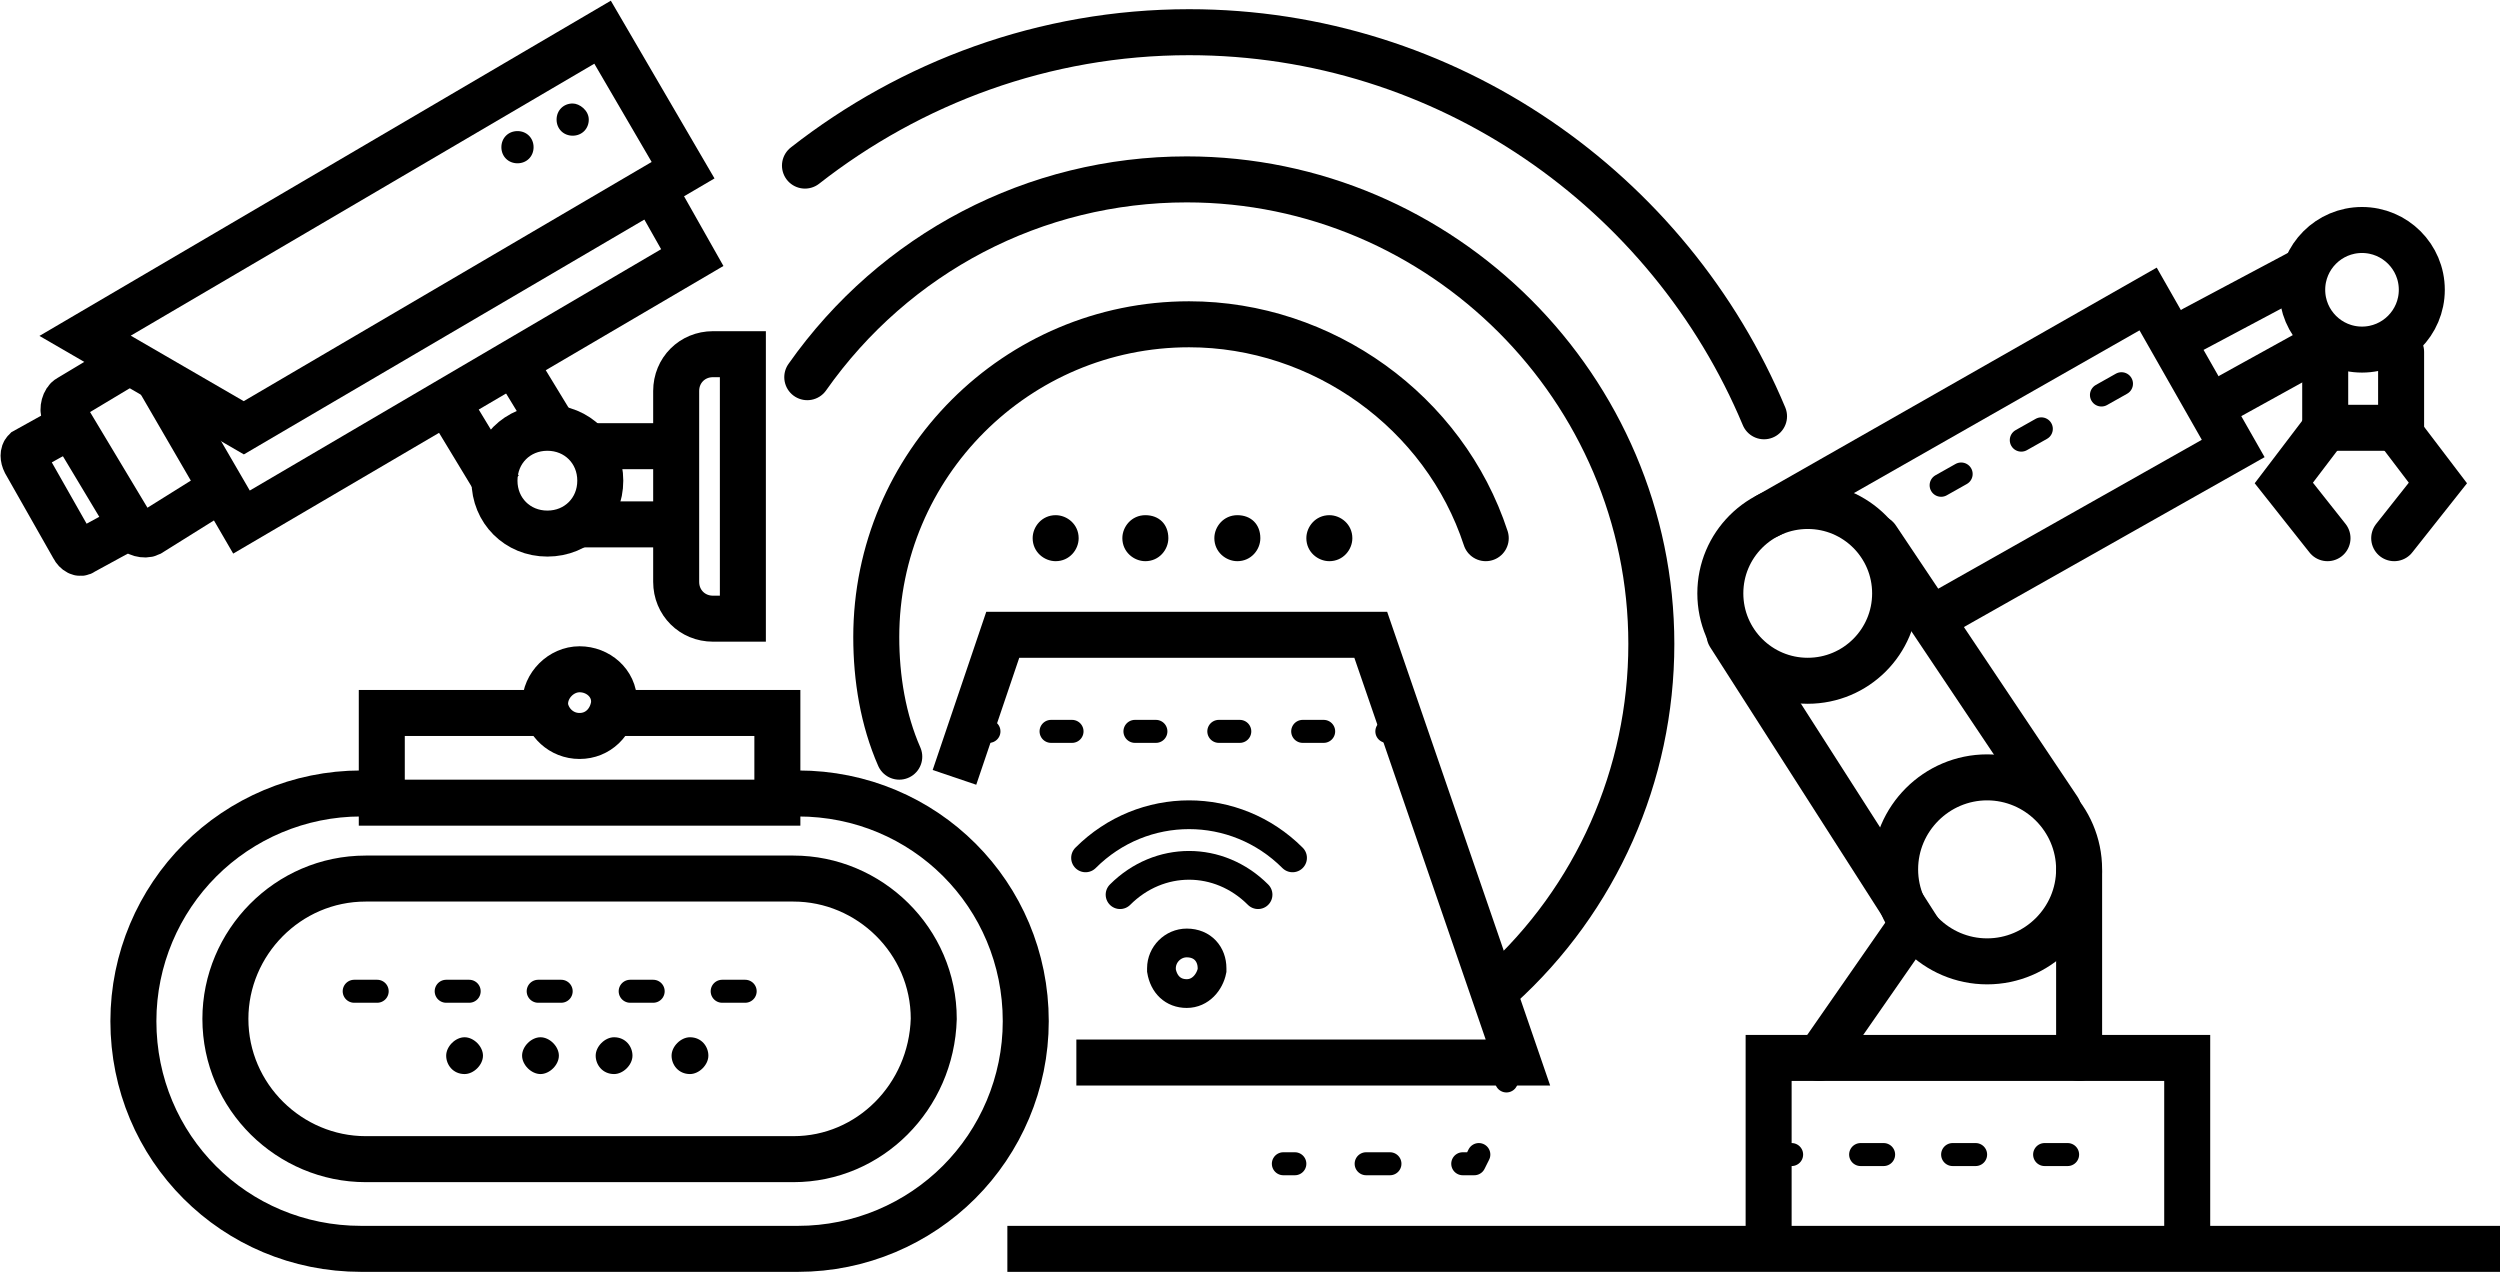
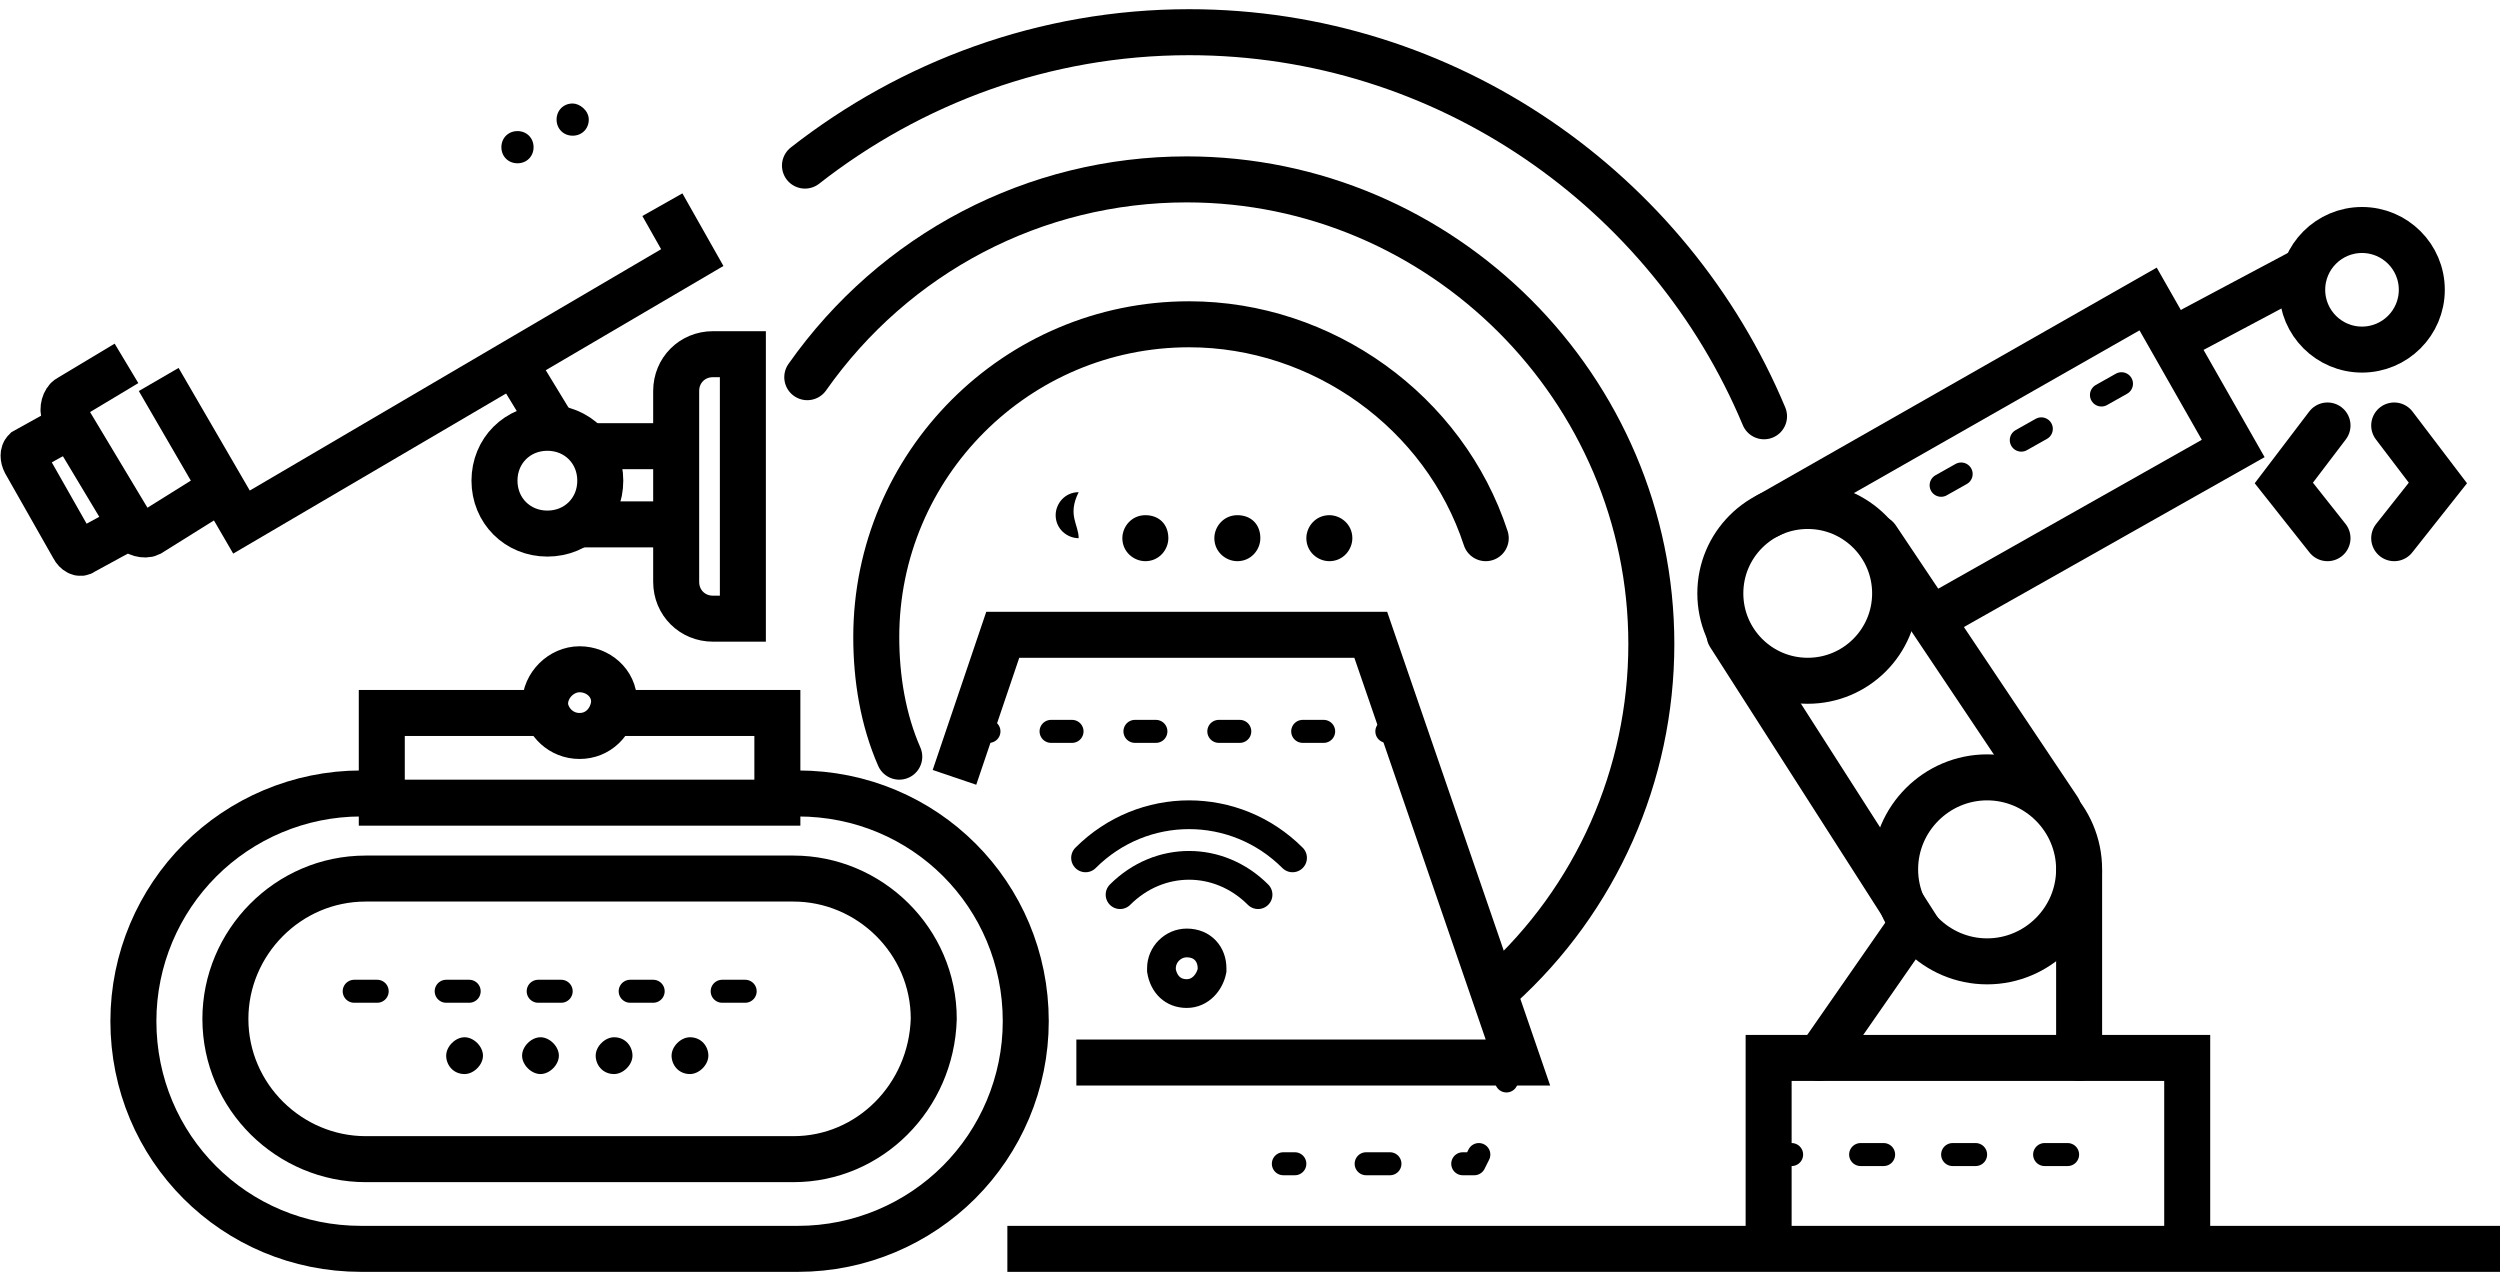
<svg xmlns="http://www.w3.org/2000/svg" xmlns:xlink="http://www.w3.org/1999/xlink" version="1.1" id="Layer_1" x="0px" y="0px" viewBox="0 0 108.7 55.3" style="enable-background:new 0 0 108.7 55.3;" xml:space="preserve">
  <style type="text/css">
	.st0{fill:none;stroke:#000000;stroke-width:2;stroke-miterlimit:10;}
	
		.st1{clip-path:url(#SVGID_00000028301678070102836960000017944468896267116476_);fill:none;stroke:#000000;stroke-width:2;stroke-linecap:round;stroke-miterlimit:10;}
	.st2{clip-path:url(#SVGID_00000028301678070102836960000017944468896267116476_);}
	
		.st3{clip-path:url(#SVGID_00000028301678070102836960000017944468896267116476_);fill:none;stroke:#000000;stroke-linecap:round;stroke-linejoin:round;}
	
		.st4{clip-path:url(#SVGID_00000028301678070102836960000017944468896267116476_);fill:none;stroke:#000000;stroke-linecap:round;stroke-linejoin:round;stroke-dasharray:0.912,2.735;}
	
		.st5{clip-path:url(#SVGID_00000028301678070102836960000017944468896267116476_);fill:none;stroke:#000000;stroke-linecap:round;stroke-linejoin:round;stroke-dasharray:1.035,3.106;}
	
		.st6{clip-path:url(#SVGID_00000028301678070102836960000017944468896267116476_);fill:none;stroke:#000000;stroke-width:2;stroke-miterlimit:10;}
	
		.st7{clip-path:url(#SVGID_00000028301678070102836960000017944468896267116476_);fill:none;stroke:#000000;stroke-linecap:round;stroke-linejoin:round;stroke-miterlimit:10;stroke-dasharray:1,3;}
	
		.st8{clip-path:url(#SVGID_00000028301678070102836960000017944468896267116476_);fill:none;stroke:#000000;stroke-width:1.25;stroke-linecap:round;stroke-miterlimit:10;}
</style>
  <polyline class="st0" points="41.5,33.8 43.6,27.6 59.6,27.6 66,46.2 46.8,46.2 " />
  <g>
    <defs>
      <rect id="SVGID_1_" y="0" width="108.7" height="55.3" />
    </defs>
    <clipPath id="SVGID_00000157266035873069636490000003574746569414161330_">
      <use xlink:href="#SVGID_1_" style="overflow:visible;" />
    </clipPath>
    <path style="clip-path:url(#SVGID_00000157266035873069636490000003574746569414161330_);fill:none;stroke:#000000;stroke-width:2;stroke-linecap:round;stroke-miterlimit:10;" d="   M35,7.2c4.6-3.6,10.4-5.8,16.7-5.8c11.2,0,20.9,6.9,25,16.7" />
    <path style="clip-path:url(#SVGID_00000157266035873069636490000003574746569414161330_);fill:none;stroke:#000000;stroke-width:2;stroke-linecap:round;stroke-miterlimit:10;" d="   M35.1,16.4c3.8-5.4,9.9-8.6,16.5-8.6c11.1,0,20.2,9.1,20.2,20.2c0,5.7-2.4,11.1-6.6,14.9" />
    <path style="clip-path:url(#SVGID_00000157266035873069636490000003574746569414161330_);fill:none;stroke:#000000;stroke-width:2;stroke-linecap:round;stroke-miterlimit:10;" d="   M39.1,32.9c-0.7-1.6-1-3.4-1-5.2c0-7.5,6.1-13.6,13.6-13.6c5.8,0,11.1,3.8,12.9,9.3" />
-     <path style="clip-path:url(#SVGID_00000157266035873069636490000003574746569414161330_);" d="M46.9,23.4c0,0.5-0.4,1-1,1   c-0.5,0-1-0.4-1-1c0-0.5,0.4-1,1-1C46.4,22.4,46.9,22.8,46.9,23.4" />
+     <path style="clip-path:url(#SVGID_00000157266035873069636490000003574746569414161330_);" d="M46.9,23.4c-0.5,0-1-0.4-1-1c0-0.5,0.4-1,1-1C46.4,22.4,46.9,22.8,46.9,23.4" />
    <path style="clip-path:url(#SVGID_00000157266035873069636490000003574746569414161330_);" d="M50.8,23.4c0,0.5-0.4,1-1,1   c-0.5,0-1-0.4-1-1c0-0.5,0.4-1,1-1C50.4,22.4,50.8,22.8,50.8,23.4" />
    <path style="clip-path:url(#SVGID_00000157266035873069636490000003574746569414161330_);" d="M54.8,23.4c0,0.5-0.4,1-1,1   c-0.5,0-1-0.4-1-1c0-0.5,0.4-1,1-1C54.4,22.4,54.8,22.8,54.8,23.4" />
    <path style="clip-path:url(#SVGID_00000157266035873069636490000003574746569414161330_);" d="M58.8,23.4c0,0.5-0.4,1-1,1   c-0.5,0-1-0.4-1-1c0-0.5,0.4-1,1-1C58.3,22.4,58.8,22.8,58.8,23.4" />
    <line style="clip-path:url(#SVGID_00000157266035873069636490000003574746569414161330_);fill:none;stroke:#000000;stroke-linecap:round;stroke-linejoin:round;" x1="42.5" y1="31.8" x2="43" y2="31.8" />
    <line style="clip-path:url(#SVGID_00000157266035873069636490000003574746569414161330_);fill:none;stroke:#000000;stroke-linecap:round;stroke-linejoin:round;stroke-dasharray:0.912,2.735;" x1="45.7" y1="31.8" x2="58.9" y2="31.8" />
    <line style="clip-path:url(#SVGID_00000157266035873069636490000003574746569414161330_);fill:none;stroke:#000000;stroke-linecap:round;stroke-linejoin:round;" x1="60.3" y1="31.8" x2="60.8" y2="31.8" />
    <line style="clip-path:url(#SVGID_00000157266035873069636490000003574746569414161330_);fill:none;stroke:#000000;stroke-linecap:round;stroke-linejoin:round;" x1="55.8" y1="50.6" x2="56.3" y2="50.6" />
    <line style="clip-path:url(#SVGID_00000157266035873069636490000003574746569414161330_);fill:none;stroke:#000000;stroke-linecap:round;stroke-linejoin:round;stroke-dasharray:1.035,3.106;" x1="59.4" y1="50.6" x2="62" y2="50.6" />
    <polyline style="clip-path:url(#SVGID_00000157266035873069636490000003574746569414161330_);fill:none;stroke:#000000;stroke-linecap:round;stroke-linejoin:round;" points="   63.6,50.6 64.1,50.6 64.3,50.2  " />
    <line style="clip-path:url(#SVGID_00000157266035873069636490000003574746569414161330_);fill:none;stroke:#000000;stroke-linecap:round;stroke-linejoin:round;" x1="65.5" y1="47" x2="65.7" y2="46.6" />
    <path style="clip-path:url(#SVGID_00000157266035873069636490000003574746569414161330_);fill:none;stroke:#000000;stroke-width:2;stroke-linecap:round;stroke-miterlimit:10;" d="   M82.4,25.8c0,2.1-1.7,3.8-3.8,3.8c-2.1,0-3.8-1.7-3.8-3.8c0-2.1,1.7-3.8,3.8-3.8C80.7,22,82.4,23.7,82.4,25.8z" />
    <circle style="clip-path:url(#SVGID_00000157266035873069636490000003574746569414161330_);fill:none;stroke:#000000;stroke-width:2;stroke-linecap:round;stroke-miterlimit:10;" cx="102.7" cy="12.6" r="2.6" />
    <path style="clip-path:url(#SVGID_00000157266035873069636490000003574746569414161330_);fill:none;stroke:#000000;stroke-width:2;stroke-linecap:round;stroke-miterlimit:10;" d="   M90.4,37.8c0,2.2-1.8,4-4,4c-2.2,0-4-1.8-4-4c0-2.2,1.8-4,4-4C88.6,33.8,90.4,35.6,90.4,37.8z" />
    <polyline style="clip-path:url(#SVGID_00000157266035873069636490000003574746569414161330_);fill:none;stroke:#000000;stroke-width:2;stroke-linecap:round;stroke-miterlimit:10;" points="   76.9,22.4 93.4,13 97.1,19.5 84,26.9  " />
    <line style="clip-path:url(#SVGID_00000157266035873069636490000003574746569414161330_);fill:none;stroke:#000000;stroke-width:2;stroke-linecap:round;stroke-miterlimit:10;" x1="89.5" y1="35.2" x2="81.6" y2="23.4" />
    <polyline style="clip-path:url(#SVGID_00000157266035873069636490000003574746569414161330_);fill:none;stroke:#000000;stroke-width:2;stroke-linecap:round;stroke-miterlimit:10;" points="   75.2,27.6 83.2,40.1 79.1,46  " />
    <line style="clip-path:url(#SVGID_00000157266035873069636490000003574746569414161330_);fill:none;stroke:#000000;stroke-width:2;stroke-miterlimit:10;" x1="43.8" y1="54.3" x2="108.7" y2="54.3" />
    <polyline style="clip-path:url(#SVGID_00000157266035873069636490000003574746569414161330_);fill:none;stroke:#000000;stroke-width:2;stroke-linecap:round;stroke-miterlimit:10;" points="   76.9,54.1 76.9,46 95.1,46 95.1,54.1  " />
    <line style="clip-path:url(#SVGID_00000157266035873069636490000003574746569414161330_);fill:none;stroke:#000000;stroke-linecap:round;stroke-linejoin:round;stroke-miterlimit:10;stroke-dasharray:1,3;" x1="76.9" y1="50.2" x2="90.3" y2="50.2" />
    <line style="clip-path:url(#SVGID_00000157266035873069636490000003574746569414161330_);fill:none;stroke:#000000;stroke-linecap:round;stroke-linejoin:round;stroke-miterlimit:10;stroke-dasharray:1,3;" x1="84.4" y1="21.1" x2="94.7" y2="15.3" />
    <line style="clip-path:url(#SVGID_00000157266035873069636490000003574746569414161330_);fill:none;stroke:#000000;stroke-width:2;stroke-linecap:round;stroke-miterlimit:10;" x1="95.4" y1="14.3" x2="100.1" y2="11.8" />
-     <line style="clip-path:url(#SVGID_00000157266035873069636490000003574746569414161330_);fill:none;stroke:#000000;stroke-width:2;stroke-linecap:round;stroke-miterlimit:10;" x1="97" y1="17.2" x2="100.8" y2="15.1" />
-     <polyline style="clip-path:url(#SVGID_00000157266035873069636490000003574746569414161330_);fill:none;stroke:#000000;stroke-width:2;stroke-linecap:round;stroke-miterlimit:10;" points="   104.4,15.3 104.4,18.6 101.1,18.6 101.1,15.3  " />
    <polyline style="clip-path:url(#SVGID_00000157266035873069636490000003574746569414161330_);fill:none;stroke:#000000;stroke-width:2;stroke-linecap:round;stroke-miterlimit:10;" points="   101.2,18.5 99.3,21 101.2,23.4  " />
    <polyline style="clip-path:url(#SVGID_00000157266035873069636490000003574746569414161330_);fill:none;stroke:#000000;stroke-width:2;stroke-linecap:round;stroke-miterlimit:10;" points="   104.1,18.5 106,21 104.1,23.4  " />
    <line style="clip-path:url(#SVGID_00000157266035873069636490000003574746569414161330_);fill:none;stroke:#000000;stroke-width:2;stroke-linecap:round;stroke-miterlimit:10;" x1="90.4" y1="37.9" x2="90.4" y2="46" />
    <path style="clip-path:url(#SVGID_00000157266035873069636490000003574746569414161330_);fill:none;stroke:#000000;stroke-width:1.25;stroke-linecap:round;stroke-miterlimit:10;" d="   M48.7,38.9c1.7-1.7,4.3-1.7,6,0" />
    <path style="clip-path:url(#SVGID_00000157266035873069636490000003574746569414161330_);fill:none;stroke:#000000;stroke-width:1.25;stroke-linecap:round;stroke-miterlimit:10;" d="   M47.2,37.3c2.5-2.5,6.5-2.5,9,0" />
    <path style="clip-path:url(#SVGID_00000157266035873069636490000003574746569414161330_);fill:none;stroke:#000000;stroke-width:1.25;stroke-linecap:round;stroke-miterlimit:10;" d="   M52.7,42.1c0,0,0,0.1,0,0.1c-0.1,0.5-0.5,1-1.1,1c-0.6,0-1-0.4-1.1-1c0,0,0-0.1,0-0.1c0-0.6,0.5-1.1,1.1-1.1   C52.3,41,52.7,41.5,52.7,42.1z" />
    <path style="clip-path:url(#SVGID_00000157266035873069636490000003574746569414161330_);fill:none;stroke:#000000;stroke-width:2;stroke-miterlimit:10;" d="   M32.3,15.4v11.5H31c-0.9,0-1.6-0.7-1.6-1.6V17c0-0.9,0.7-1.6,1.6-1.6H32.3z" />
    <path style="clip-path:url(#SVGID_00000157266035873069636490000003574746569414161330_);fill:none;stroke:#000000;stroke-width:2;stroke-miterlimit:10;" d="   M26.1,20.9c0,1.3-1,2.3-2.3,2.3c-1.3,0-2.3-1-2.3-2.3c0-1.3,1-2.3,2.3-2.3C25.1,18.6,26.1,19.6,26.1,20.9z" />
    <line style="clip-path:url(#SVGID_00000157266035873069636490000003574746569414161330_);fill:none;stroke:#000000;stroke-width:2;stroke-miterlimit:10;" x1="29.4" y1="19.4" x2="25.8" y2="19.4" />
    <line style="clip-path:url(#SVGID_00000157266035873069636490000003574746569414161330_);fill:none;stroke:#000000;stroke-width:2;stroke-miterlimit:10;" x1="29.4" y1="22.8" x2="25.3" y2="22.8" />
    <line style="clip-path:url(#SVGID_00000157266035873069636490000003574746569414161330_);fill:none;stroke:#000000;stroke-width:2;stroke-miterlimit:10;" x1="23.9" y1="18.3" x2="22.5" y2="16" />
-     <line style="clip-path:url(#SVGID_00000157266035873069636490000003574746569414161330_);fill:none;stroke:#000000;stroke-width:2;stroke-miterlimit:10;" x1="21.7" y1="21.2" x2="19.4" y2="17.4" />
-     <polygon style="clip-path:url(#SVGID_00000157266035873069636490000003574746569414161330_);fill:none;stroke:#000000;stroke-width:2;stroke-miterlimit:10;" points="   3.7,14.6 26.2,1.4 29.7,7.4 10.6,18.6  " />
    <polyline style="clip-path:url(#SVGID_00000157266035873069636490000003574746569414161330_);fill:none;stroke:#000000;stroke-width:2;stroke-miterlimit:10;" points="   28.8,8.9 30.1,11.2 10.5,22.7 6.9,16.5  " />
    <path style="clip-path:url(#SVGID_00000157266035873069636490000003574746569414161330_);fill:none;stroke:#000000;stroke-width:2;stroke-miterlimit:10;" d="   M5.5,15.8L3,17.3c-0.2,0.1-0.3,0.5-0.2,0.7l3,5c0.1,0.2,0.5,0.3,0.7,0.2l3.2-2" />
    <path style="clip-path:url(#SVGID_00000157266035873069636490000003574746569414161330_);fill:none;stroke:#000000;stroke-width:2;stroke-miterlimit:10;" d="   M2.9,18.6l-1.8,1C1,19.7,1,19.9,1.1,20.1l2.1,3.7c0.1,0.2,0.3,0.3,0.4,0.2l2.2-1.2" />
    <path style="clip-path:url(#SVGID_00000157266035873069636490000003574746569414161330_);" d="M25.6,5.2c0,0.4-0.3,0.7-0.7,0.7   c-0.4,0-0.7-0.3-0.7-0.7c0-0.4,0.3-0.7,0.7-0.7C25.2,4.5,25.6,4.8,25.6,5.2" />
    <path style="clip-path:url(#SVGID_00000157266035873069636490000003574746569414161330_);" d="M23.2,6.4c0,0.4-0.3,0.7-0.7,0.7   c-0.4,0-0.7-0.3-0.7-0.7c0-0.4,0.3-0.7,0.7-0.7C22.9,5.7,23.2,6,23.2,6.4" />
    <path style="clip-path:url(#SVGID_00000157266035873069636490000003574746569414161330_);fill:none;stroke:#000000;stroke-width:2;stroke-miterlimit:10;" d="   M34.3,34.5h0.4c5.5,0,9.9,4.4,9.9,9.9c0,2.7-1.1,5.2-2.9,7c-1.8,1.8-4.3,2.9-7,2.9h-19c-5.5,0-9.9-4.4-9.9-9.9c0-2.7,1.1-5.2,2.9-7   c1.8-1.8,4.3-2.9,7-2.9h0.4" />
    <path style="clip-path:url(#SVGID_00000157266035873069636490000003574746569414161330_);fill:none;stroke:#000000;stroke-width:2;stroke-miterlimit:10;" d="   M34.5,50.4H15.9c-3.3,0-6.1-2.7-6.1-6.1c0-3.3,2.7-6.1,6.1-6.1h18.6c3.3,0,6.1,2.7,6.1,6.1C40.5,47.7,37.8,50.4,34.5,50.4z" />
    <path style="clip-path:url(#SVGID_00000157266035873069636490000003574746569414161330_);fill:none;stroke:#000000;stroke-width:2;stroke-miterlimit:10;" d="   M26.7,30.5c0,0.1,0,0.1,0,0.1C26.6,31.4,26,32,25.2,32c-0.8,0-1.4-0.6-1.5-1.3c0-0.1,0-0.1,0-0.1c0-0.8,0.7-1.5,1.5-1.5   C26,29.1,26.7,29.7,26.7,30.5z" />
    <polyline style="clip-path:url(#SVGID_00000157266035873069636490000003574746569414161330_);fill:none;stroke:#000000;stroke-width:2;stroke-miterlimit:10;" points="   26.9,31 33.8,31 33.8,34.9 16.6,34.9 16.6,31 23.5,31  " />
    <path style="clip-path:url(#SVGID_00000157266035873069636490000003574746569414161330_);" d="M21,45.9c0,0.4-0.4,0.8-0.8,0.8   c-0.5,0-0.8-0.4-0.8-0.8c0-0.4,0.4-0.8,0.8-0.8C20.6,45.1,21,45.5,21,45.9" />
    <path style="clip-path:url(#SVGID_00000157266035873069636490000003574746569414161330_);" d="M24.3,45.9c0,0.4-0.4,0.8-0.8,0.8   c-0.4,0-0.8-0.4-0.8-0.8c0-0.4,0.4-0.8,0.8-0.8C23.9,45.1,24.3,45.5,24.3,45.9" />
    <path style="clip-path:url(#SVGID_00000157266035873069636490000003574746569414161330_);" d="M27.5,45.9c0,0.4-0.4,0.8-0.8,0.8   c-0.5,0-0.8-0.4-0.8-0.8c0-0.4,0.4-0.8,0.8-0.8C27.2,45.1,27.5,45.5,27.5,45.9" />
    <path style="clip-path:url(#SVGID_00000157266035873069636490000003574746569414161330_);" d="M30.8,45.9c0,0.4-0.4,0.8-0.8,0.8   c-0.5,0-0.8-0.4-0.8-0.8c0-0.4,0.4-0.8,0.8-0.8C30.5,45.1,30.8,45.5,30.8,45.9" />
    <line style="clip-path:url(#SVGID_00000157266035873069636490000003574746569414161330_);fill:none;stroke:#000000;stroke-linecap:round;stroke-linejoin:round;stroke-miterlimit:10;stroke-dasharray:1,3;" x1="15.4" y1="43.1" x2="33.6" y2="43.1" />
  </g>
</svg>